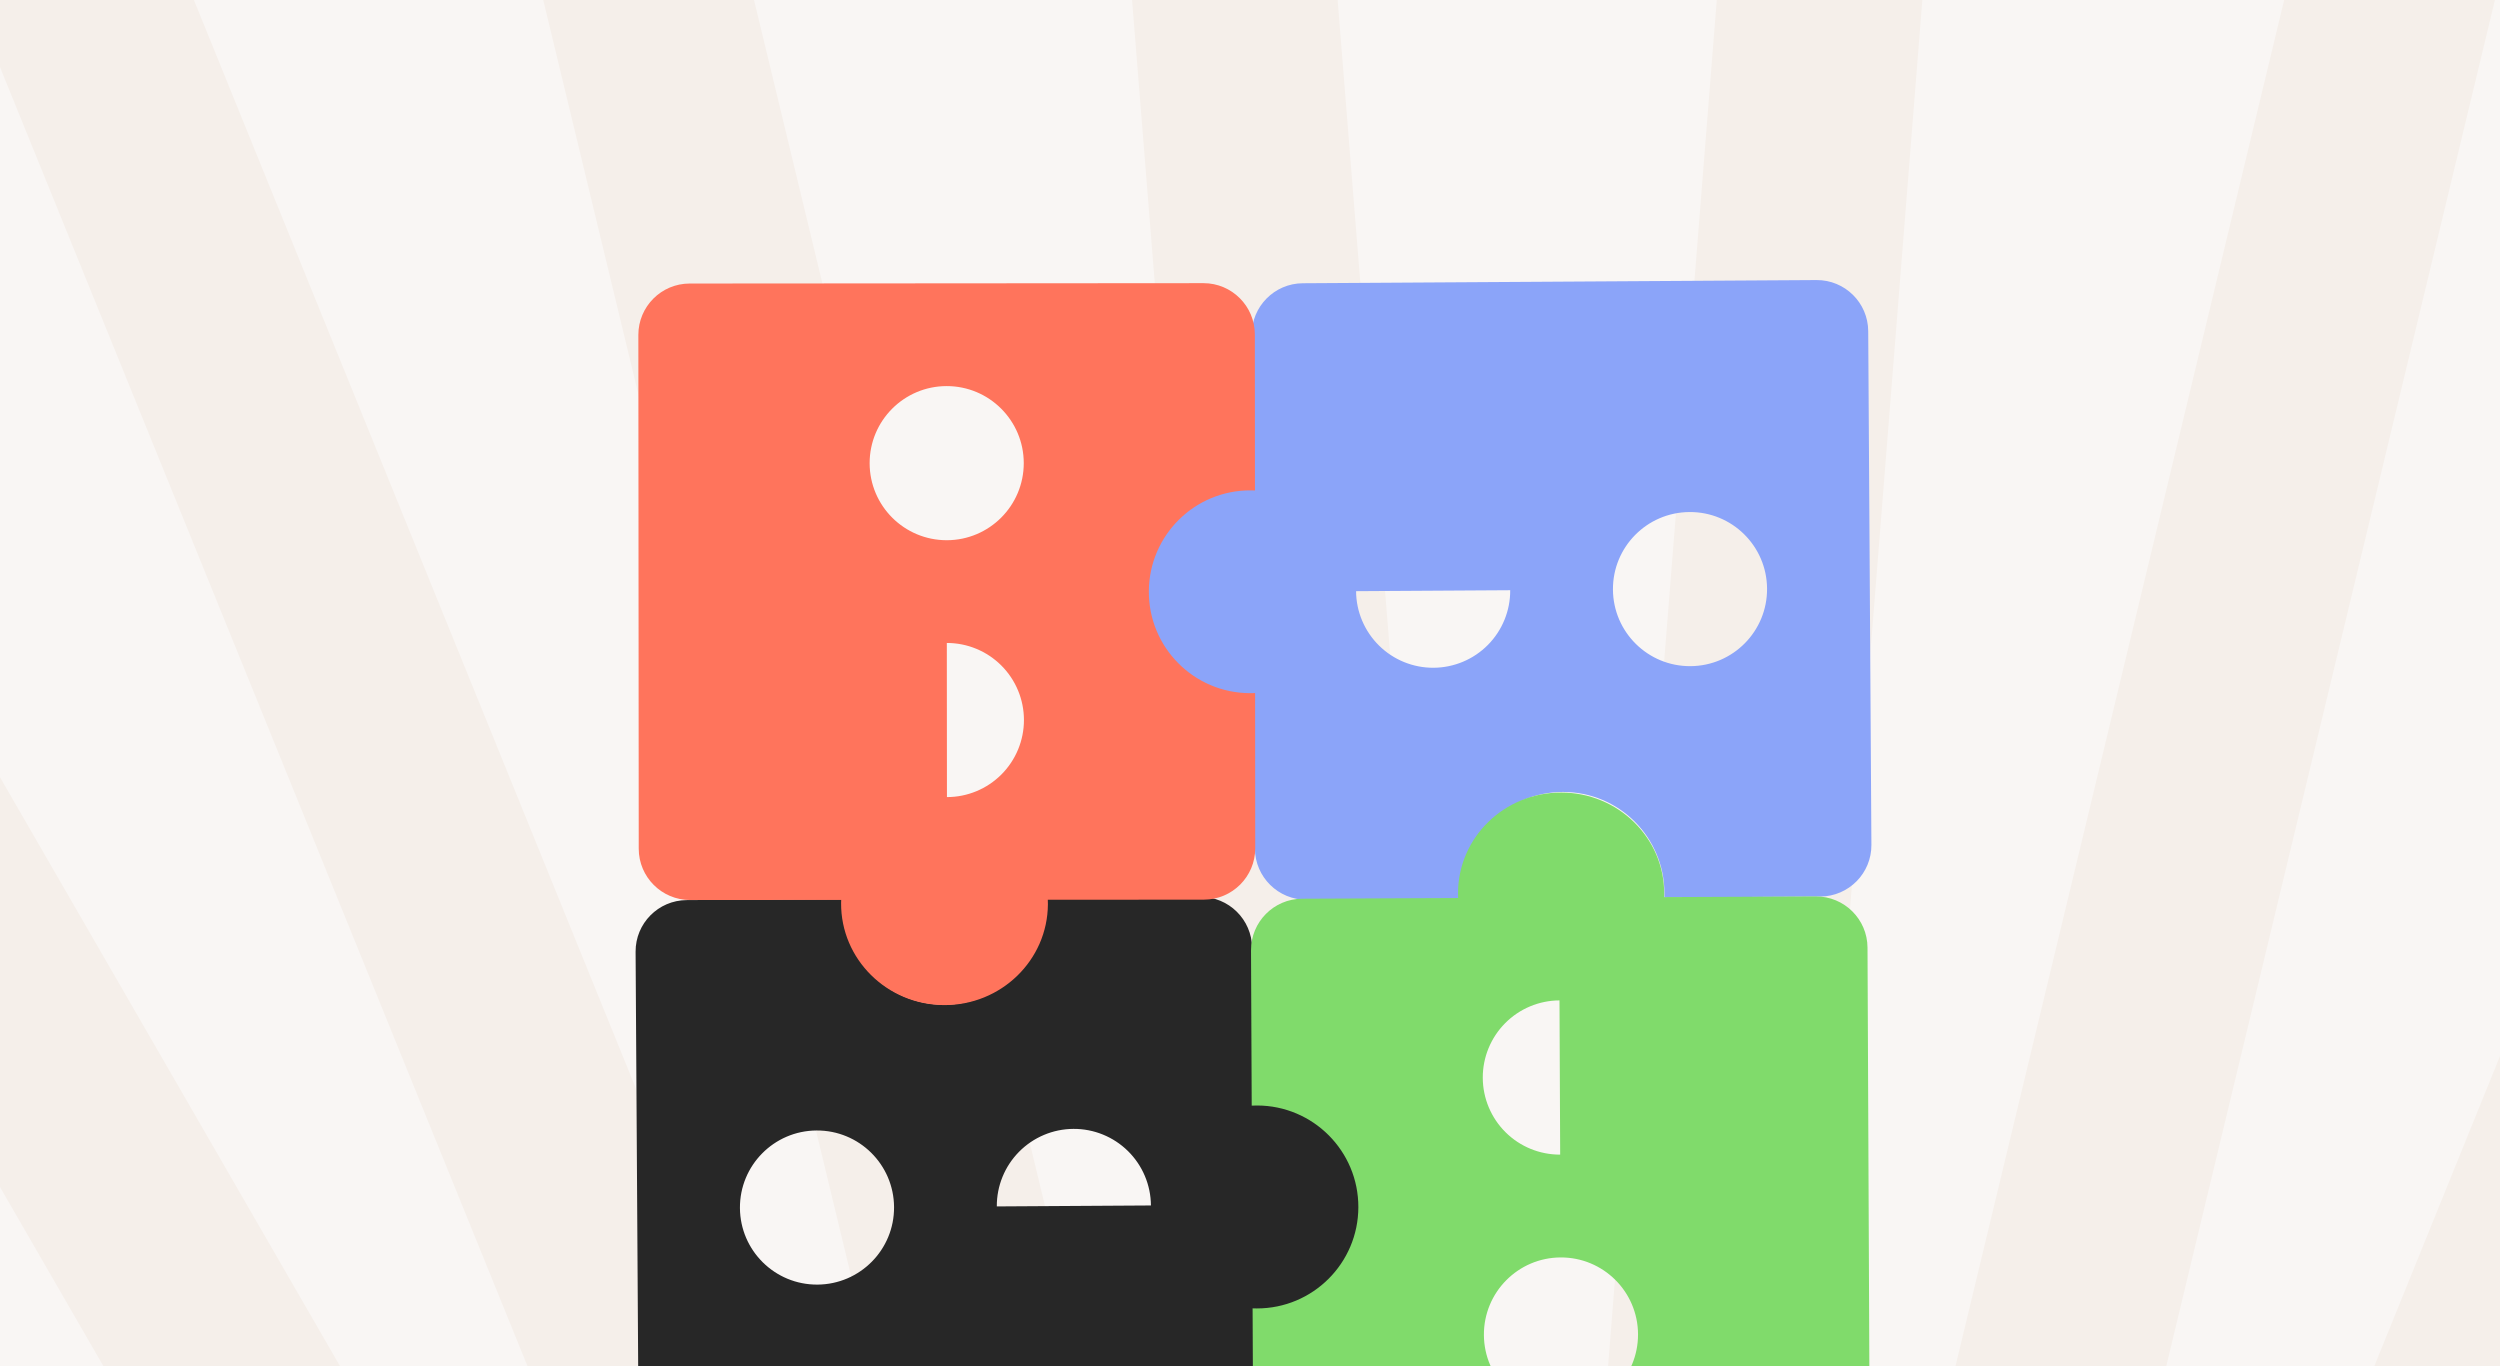
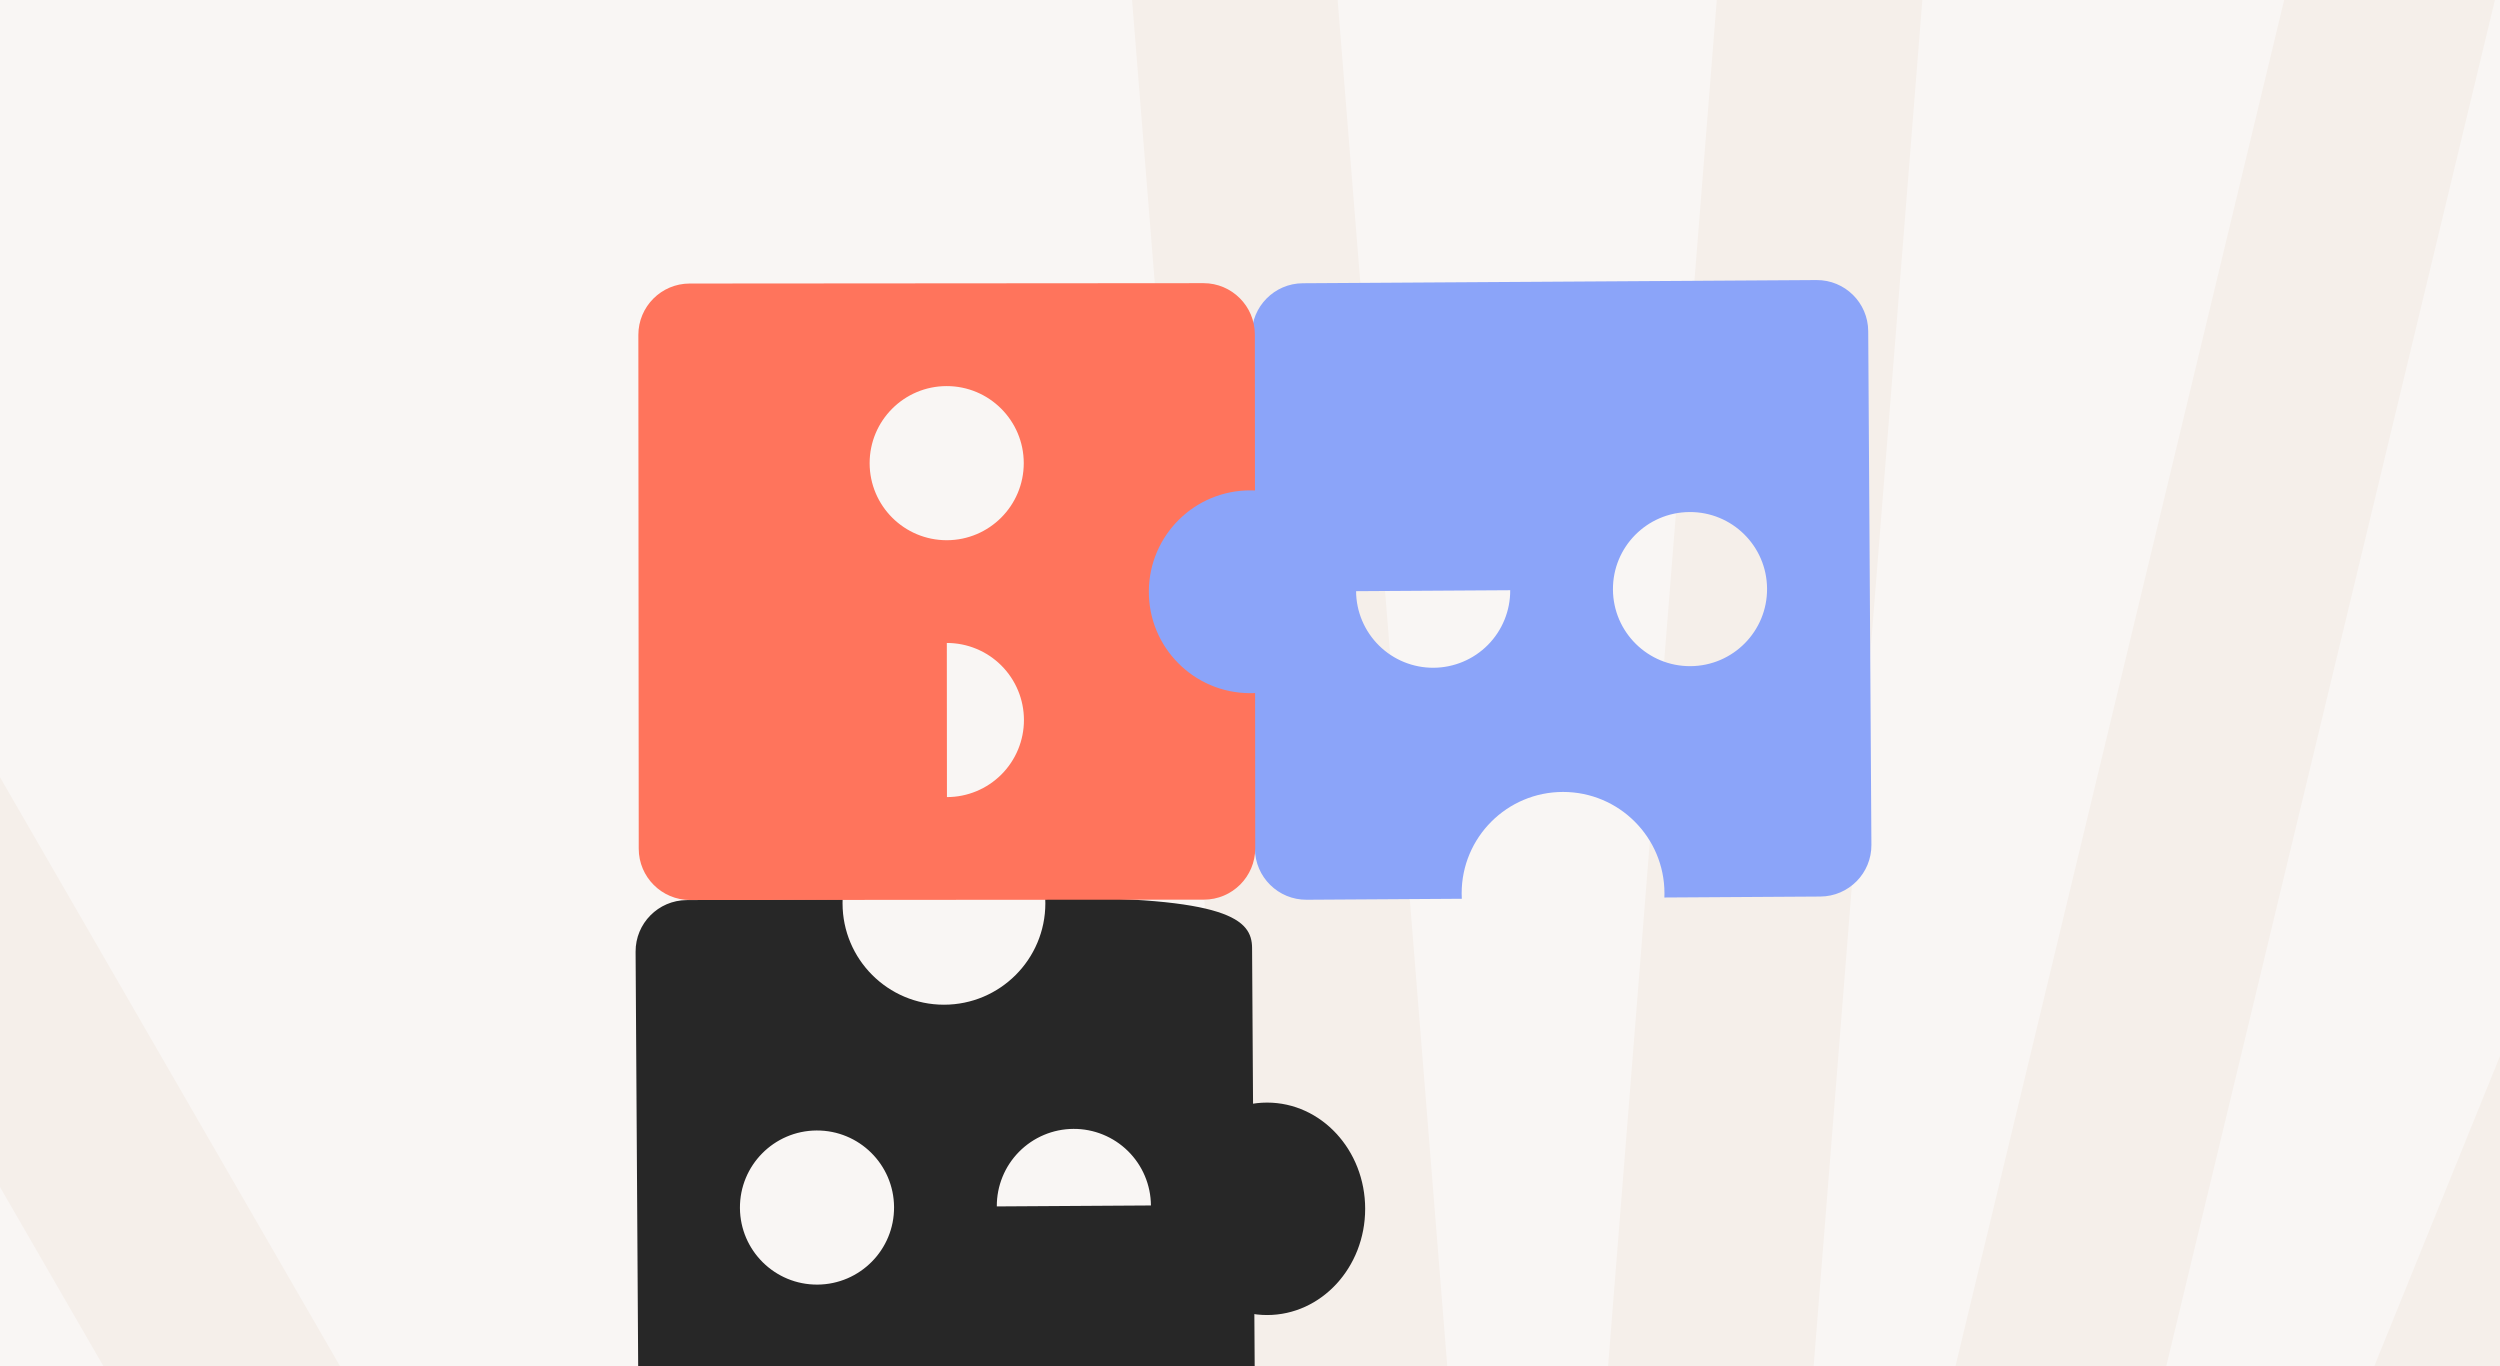
<svg xmlns="http://www.w3.org/2000/svg" width="366" height="200" viewBox="0 0 366 200" fill="none">
  <rect x="0" y="0" width="366" height="200" fill="#808080" stroke="none" />
  <g clip-path="url(#clip0_1775_1870)">
    <rect width="366" height="200" fill="#F9F6F4" />
    <path d="M0.623 1095.94L456.631 -29.052" stroke="#F5EFEA" stroke-width="30" />
    <path d="M84.533 1102.75L359.374 -39.675" stroke="#F5EFEA" stroke-width="30" />
    <path d="M177.938 1111.72L269.522 -39.453" stroke="#F5EFEA" stroke-width="30" />
    <path d="M269.701 1108.14L177.331 -43.009" stroke="#F5EFEA" stroke-width="30" />
-     <path d="M361.461 1104.57L85.839 -37.8" stroke="#F5EFEA" stroke-width="30" />
-     <path d="M457.16 1095.8L0.384 -29.098" stroke="#F5EFEA" stroke-width="30" />
    <path d="M543.369 1084.89L-91.084 -13.972" stroke="#F5EFEA" stroke-width="30" />
    <path d="M623.99 1066.63L-183.31 2.166" stroke="#F5EFEA" stroke-width="30" />
    <ellipse cx="185.505" cy="176.97" rx="14.355" ry="15.551" fill="#272727" />
-     <path fill-rule="evenodd" clip-rule="evenodd" d="M138.194 147.089C146.393 147.089 153.039 140.442 153.039 132.243C153.039 131.977 153.032 131.711 153.018 131.448L175.736 131.307C179.89 131.281 183.278 134.627 183.304 138.781L183.772 213.992C183.798 218.146 180.451 221.534 176.298 221.56L101.087 222.028C96.933 222.054 93.544 218.707 93.519 214.553L93.051 139.342C93.025 135.189 96.371 131.8 100.525 131.775L123.361 131.633C123.353 131.835 123.349 132.039 123.349 132.243C123.349 140.442 129.995 147.089 138.194 147.089ZM130.89 176.714C130.929 182.945 125.909 188.027 119.679 188.066C113.448 188.105 108.366 183.085 108.327 176.854C108.288 170.624 113.308 165.541 119.538 165.503C125.769 165.464 130.852 170.483 130.89 176.714ZM168.496 176.48C168.477 173.488 167.271 170.626 165.142 168.523C163.013 166.421 160.136 165.25 157.144 165.269C154.152 165.287 151.29 166.494 149.187 168.623C147.085 170.751 145.914 173.628 145.932 176.62L168.496 176.48Z" fill="#272727" />
+     <path fill-rule="evenodd" clip-rule="evenodd" d="M138.194 147.089C146.393 147.089 153.039 140.442 153.039 132.243C153.039 131.977 153.032 131.711 153.018 131.448C179.89 131.281 183.278 134.627 183.304 138.781L183.772 213.992C183.798 218.146 180.451 221.534 176.298 221.56L101.087 222.028C96.933 222.054 93.544 218.707 93.519 214.553L93.051 139.342C93.025 135.189 96.371 131.8 100.525 131.775L123.361 131.633C123.353 131.835 123.349 132.039 123.349 132.243C123.349 140.442 129.995 147.089 138.194 147.089ZM130.89 176.714C130.929 182.945 125.909 188.027 119.679 188.066C113.448 188.105 108.366 183.085 108.327 176.854C108.288 170.624 113.308 165.541 119.538 165.503C125.769 165.464 130.852 170.483 130.89 176.714ZM168.496 176.48C168.477 173.488 167.271 170.626 165.142 168.523C163.013 166.421 160.136 165.25 157.144 165.269C154.152 165.287 151.29 166.494 149.187 168.623C147.085 170.751 145.914 173.628 145.932 176.62L168.496 176.48Z" fill="#272727" />
    <ellipse cx="182.715" cy="86.854" rx="14.753" ry="15.551" transform="rotate(-180 182.715 86.854)" fill="#8BA4F9" />
    <path fill-rule="evenodd" clip-rule="evenodd" d="M228.832 115.94C220.633 115.94 213.986 122.586 213.986 130.785C213.986 131.052 213.993 131.317 214.007 131.58L191.289 131.722C187.135 131.747 183.747 128.401 183.721 124.247L183.254 49.036C183.228 44.883 186.574 41.494 190.728 41.468L265.939 41.001C270.093 40.975 273.481 44.321 273.507 48.475L273.974 123.686C274 127.84 270.654 131.228 266.5 131.254L243.664 131.396C243.673 131.193 243.677 130.99 243.677 130.785C243.677 122.586 237.03 115.94 228.832 115.94ZM236.135 86.314C236.096 80.084 241.116 75.001 247.347 74.963C253.577 74.924 258.66 79.943 258.698 86.174C258.737 92.405 253.718 97.487 247.487 97.526C241.256 97.564 236.174 92.545 236.135 86.314ZM198.53 86.548C198.548 89.54 199.755 92.402 201.884 94.505C204.012 96.608 206.889 97.778 209.881 97.76C212.874 97.741 215.736 96.535 217.838 94.406C219.941 92.277 221.112 89.4 221.093 86.408L198.53 86.548Z" fill="#8BA4F9" />
-     <ellipse cx="228.545" cy="130.781" rx="14.753" ry="15.09" transform="rotate(-89.897 228.545 130.781)" fill="#80DB6B" />
-     <path fill-rule="evenodd" clip-rule="evenodd" d="M198.863 176.728C198.878 168.523 192.243 161.86 184.044 161.845C183.778 161.845 183.513 161.851 183.25 161.865L183.15 139.131C183.131 134.974 186.484 131.59 190.638 131.571L265.849 131.239C270.003 131.221 273.385 134.575 273.404 138.732L273.735 213.996C273.754 218.152 270.401 221.537 266.247 221.555L191.036 221.887C186.882 221.906 183.5 218.551 183.481 214.394L183.381 191.543C183.583 191.551 183.786 191.556 183.991 191.556C192.189 191.571 198.848 184.932 198.863 176.728ZM228.476 184.089C234.706 184.062 239.78 189.094 239.807 195.329C239.835 201.564 234.806 206.641 228.575 206.669C222.345 206.696 217.271 201.664 217.244 195.429C217.216 189.194 222.245 184.117 228.476 184.089ZM228.31 146.458C225.318 146.471 222.453 147.673 220.347 149.8C218.241 151.926 217.065 154.803 217.078 157.797C217.091 160.791 218.292 163.658 220.417 165.765C222.542 167.873 225.417 169.05 228.409 169.037L228.31 146.458Z" fill="#80DB6B" />
-     <ellipse cx="138.275" cy="132.301" rx="14.845" ry="15.138" transform="rotate(90.315 138.275 132.301)" fill="#FF745C" />
    <path fill-rule="evenodd" clip-rule="evenodd" d="M168.19 86.554C168.145 94.753 174.755 101.435 182.953 101.48C183.22 101.482 183.485 101.476 183.748 101.464L183.765 124.182C183.768 128.336 180.403 131.706 176.249 131.709L101.037 131.764C96.883 131.767 93.513 128.402 93.51 124.248L93.455 49.036C93.452 44.882 96.817 41.512 100.971 41.509L176.183 41.454C180.337 41.451 183.707 44.816 183.71 48.97L183.726 71.806C183.524 71.797 183.321 71.791 183.116 71.79C174.918 71.745 168.235 78.355 168.19 86.554ZM138.604 79.088C132.374 79.092 127.319 74.045 127.314 67.814C127.31 61.583 132.357 56.529 138.588 56.524C144.819 56.519 149.873 61.567 149.878 67.798C149.882 74.028 144.835 79.083 138.604 79.088ZM138.632 116.694C141.624 116.692 144.493 115.501 146.607 113.384C148.721 111.266 149.908 108.396 149.905 105.404C149.903 102.412 148.712 99.543 146.595 97.429C144.478 95.314 141.607 94.128 138.615 94.13L138.632 116.694Z" fill="#FF745C" />
  </g>
  <defs>
    <clipPath id="clip0_1775_1870">
      <rect width="366" height="200" fill="white" />
    </clipPath>
  </defs>
</svg>